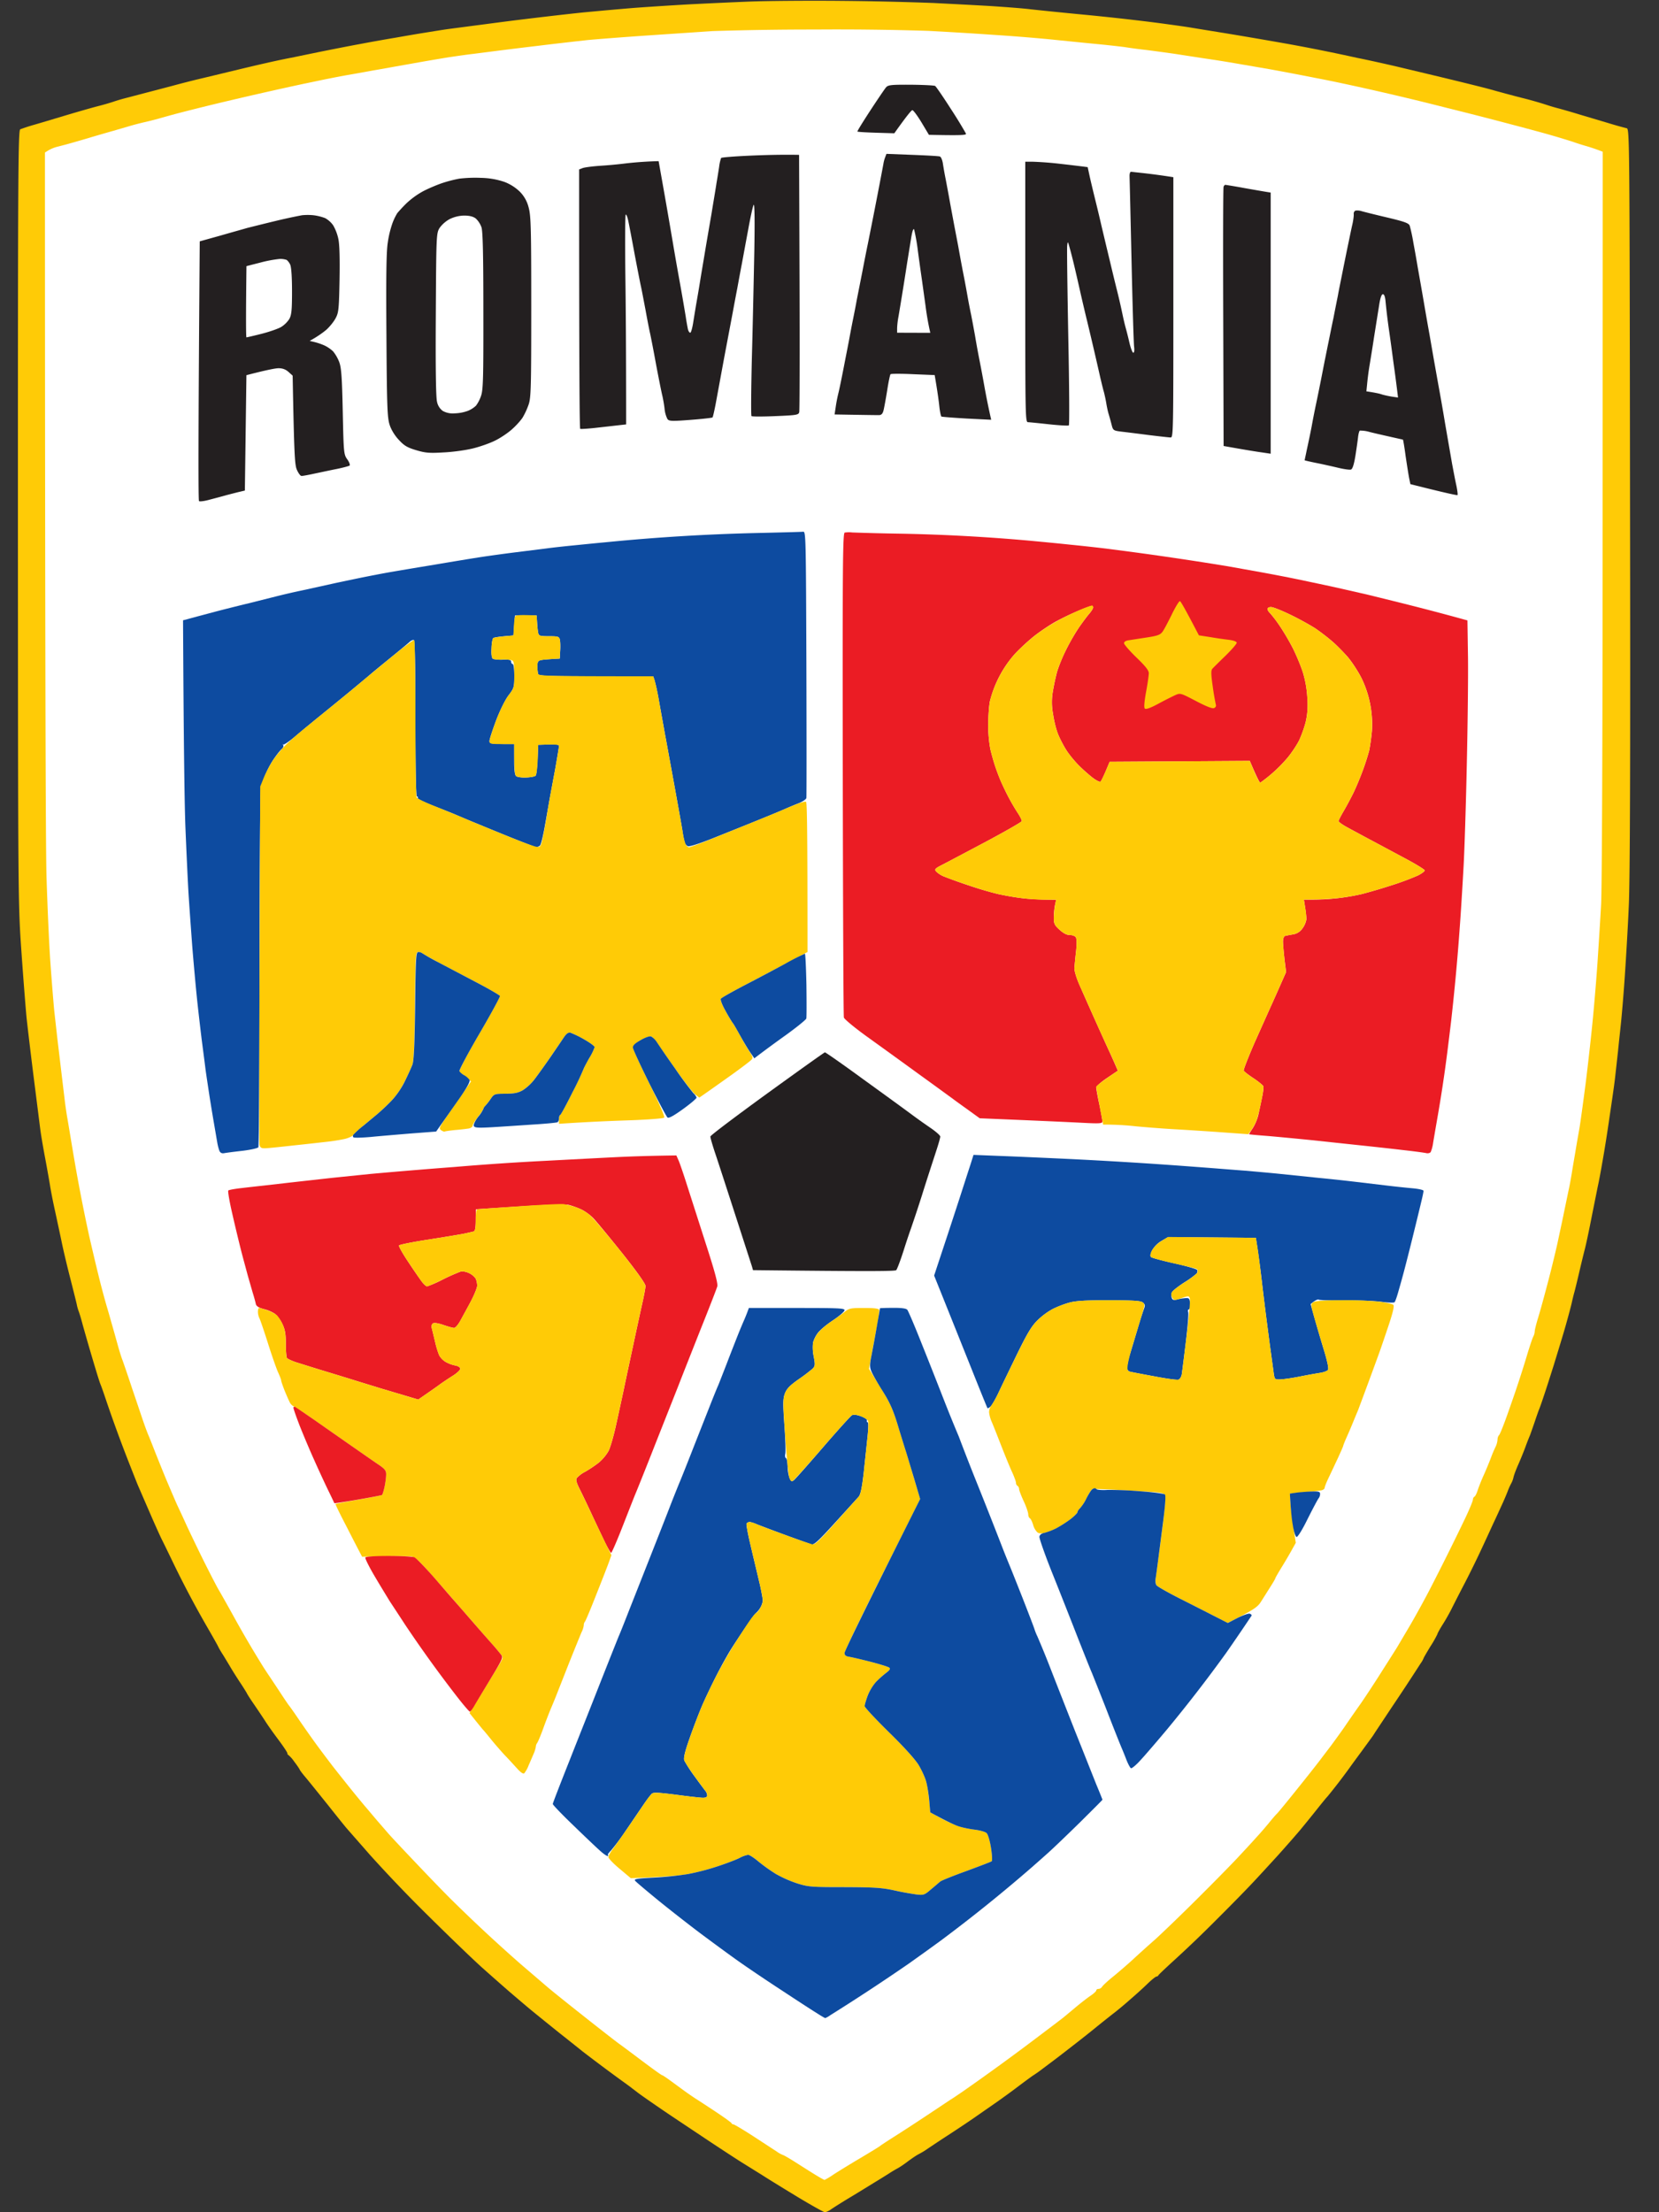
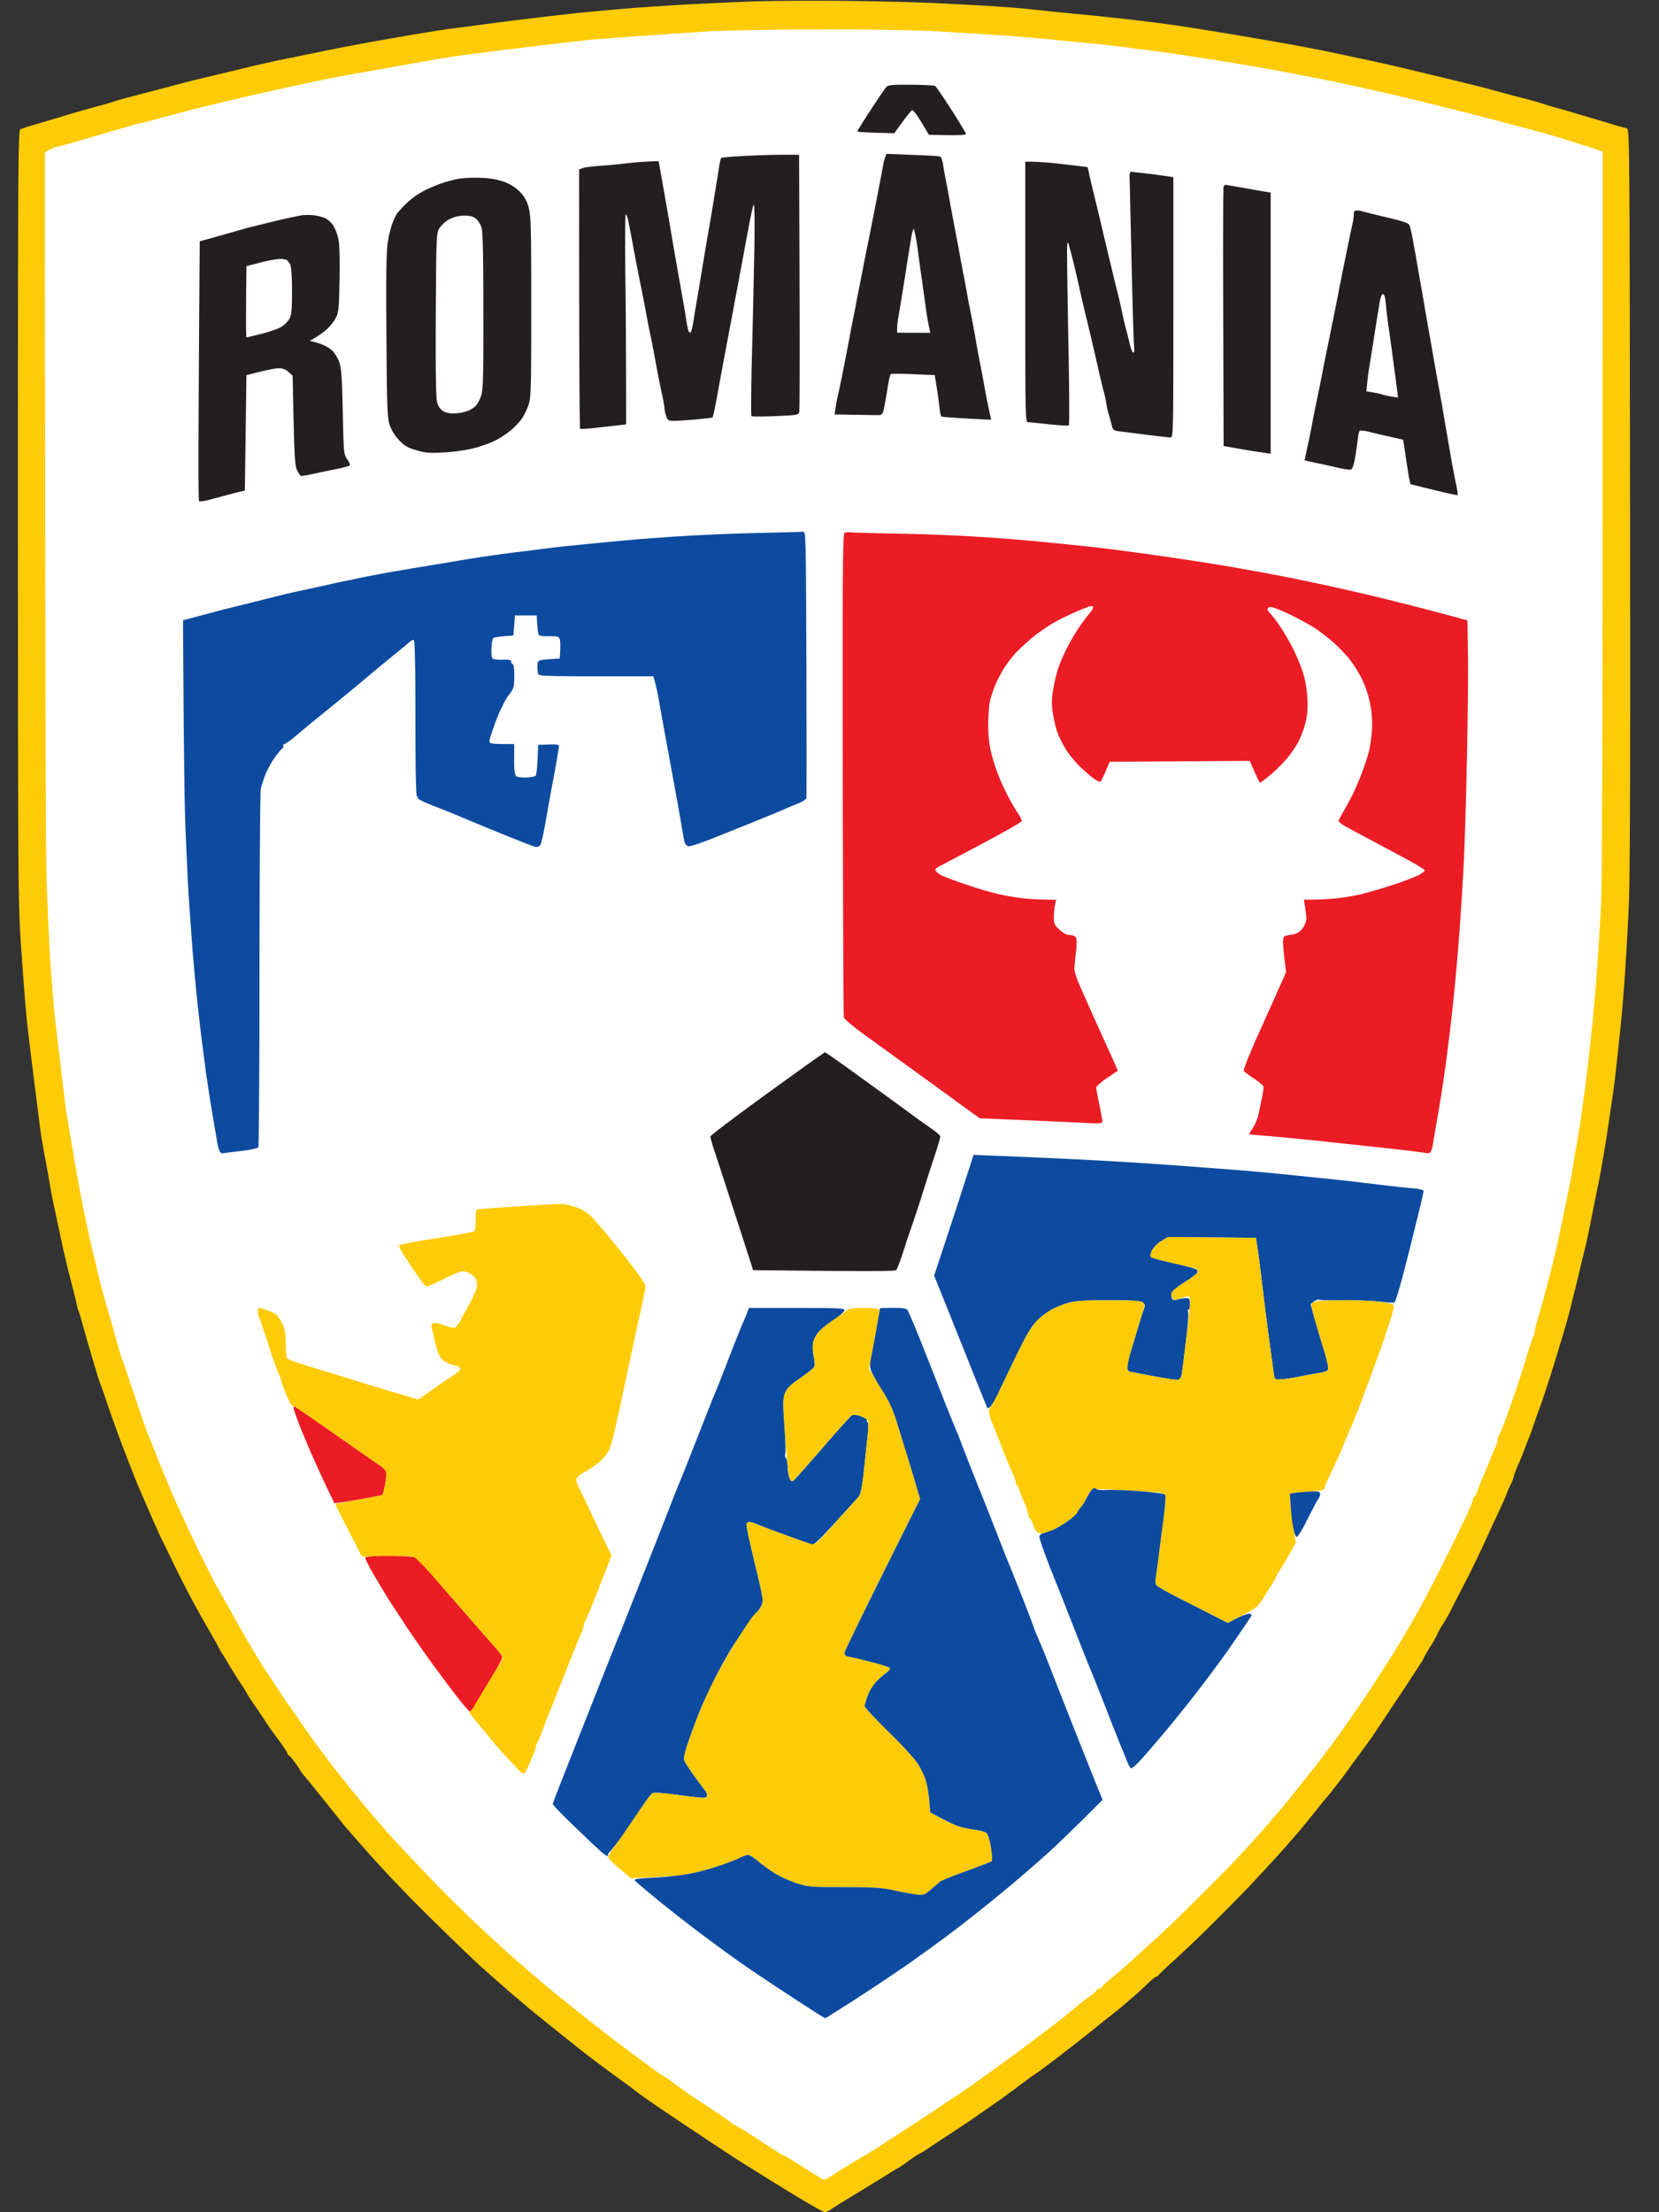
<svg xmlns="http://www.w3.org/2000/svg" width="45" height="60" fill="none">
  <rect width="100%" height="100%" fill="#333333" stroke="none" />
  <g clip-path="url(#a)">
    <path fill="#FFCB06" d="M20.355.042c-.47.018-1.236.054-1.695.078a99.3 99.3 0 0 0-1.404.09c-.312.024-.95.081-1.422.126-.474.048-1.452.162-2.178.255-.726.096-1.422.186-1.55.204-.127.018-.4.063-.607.096-.207.033-.555.093-.774.132-.219.036-.645.111-.942.168-.3.054-.78.15-1.068.207l-.816.168c-.162.03-.474.096-.693.147-.219.048-.669.156-1.005.237-.333.081-.71.171-.837.201-.126.03-.447.111-.71.183l-.733.192-.504.132a4.816 4.816 0 0 0-.336.099 6.648 6.648 0 0 1-.438.126c-.195.051-.6.168-.9.258-.3.09-.678.204-.837.249a4.963 4.963 0 0 0-.357.117c-.057.03-.063 1.239-.063 10.515C.49 24.423.49 24.516.582 25.821c.051.726.114 1.524.138 1.776.027.252.114.987.195 1.629l.18 1.422c.018.138.072.456.12.711.048.252.108.591.135.75.024.162.09.501.147.753.054.252.138.639.183.858.045.216.15.66.234.981.081.321.16.633.171.69.01.057.036.141.054.186.018.048.066.207.105.357a64.317 64.317 0 0 0 .384 1.314c.036.117.078.249.096.294.021.045.093.252.162.459a38.644 38.644 0 0 0 .612 1.671c.108.276.216.549.24.606l.1.231.272.627c.12.276.243.546.273.606.03.057.168.339.306.627a27.001 27.001 0 0 0 .975 1.836c.126.219.243.426.258.462.015.033.075.138.135.228l.19.315c.044.078.158.258.248.396.093.138.18.279.198.312.015.036.105.174.198.309.093.135.225.333.294.438.066.108.231.339.366.519.132.177.243.342.243.366 0 .021.012.045.03.051a.872.872 0 0 1 .156.177c.07.09.135.186.147.213.012.03.084.123.16.213.074.087.344.423.602.744.255.321.49.615.522.648.03.036.306.348.612.699a38.573 38.573 0 0 0 1.602 1.674c.576.57 1.236 1.206 1.467 1.41.231.207.543.48.69.609.15.129.393.336.543.462.15.126.537.438.858.696.324.255.606.483.63.501a50.248 50.248 0 0 0 1.044.78c.13.093.258.186.285.21.03.021.117.09.198.15s.327.231.546.381c.216.15.777.522 1.24.831.464.309.926.609 1.025.669l.54.336c.195.126.642.399.993.612.351.21.663.384.69.384.03 0 .102-.033.16-.072.056-.042.263-.171.458-.291.198-.117.504-.306.684-.417.183-.111.381-.234.441-.273.06-.039.168-.105.237-.141.07-.039.192-.123.273-.186.081-.06.201-.144.27-.183.07-.036.165-.09.207-.12a42.247 42.247 0 0 1 .675-.447c.276-.18.606-.402.732-.492l.522-.363c.162-.114.432-.309.6-.438.171-.129.34-.252.375-.276a3.57 3.57 0 0 0 .28-.198l.296-.222c.045-.033.252-.192.46-.354.206-.159.5-.39.65-.513.15-.123.366-.294.48-.384.117-.087.34-.273.498-.414.16-.138.375-.333.474-.432.102-.096.204-.177.225-.177.021 0 .042-.015.048-.03.006-.018.21-.21.45-.429a32.64 32.64 0 0 0 1.152-1.107c.393-.39.834-.843.984-1.005.15-.159.435-.471.633-.687.198-.219.483-.543.63-.717.147-.177.36-.441.474-.585.117-.147.237-.294.27-.327a16.515 16.515 0 0 0 .591-.768c.033-.048.18-.249.324-.444l.291-.399c.018-.024.051-.075.075-.114l.456-.687a63.744 63.744 0 0 0 .786-1.194.676.676 0 0 0 .078-.135c0-.012.084-.156.186-.324a3.01 3.01 0 0 0 .19-.333c0-.018.062-.132.137-.252.078-.12.192-.321.255-.45.063-.126.207-.408.321-.627.114-.216.315-.621.444-.897.13-.276.285-.615.348-.753.066-.138.165-.354.222-.48.06-.126.141-.315.18-.417a1.73 1.73 0 0 1 .105-.231.642.642 0 0 0 .054-.156c.015-.063.072-.213.126-.333.054-.123.141-.333.192-.471a6 6 0 0 1 .13-.333c.017-.048.074-.207.125-.357.051-.15.105-.309.126-.354.018-.048.072-.198.117-.336.048-.138.171-.522.276-.855.102-.333.25-.813.321-1.065.072-.255.144-.525.162-.606.018-.081.051-.222.078-.315.024-.09.084-.336.132-.543.048-.207.114-.48.147-.606.033-.126.117-.519.186-.876l.168-.837c.024-.102.081-.405.126-.669.048-.264.135-.807.192-1.212.06-.402.13-.879.15-1.065l.081-.729c.021-.219.06-.567.081-.774.021-.207.07-.771.102-1.254.033-.483.084-1.338.108-1.902.033-.711.045-4.068.033-11.049-.012-9.99-.012-10.029-.096-10.041a10.192 10.192 0 0 1-.5-.141l-.736-.219a21.991 21.991 0 0 0-.585-.171 5.114 5.114 0 0 1-.357-.105 10.143 10.143 0 0 0-.669-.189 37.876 37.876 0 0 1-.858-.231c-.15-.042-.66-.168-1.13-.282-.472-.114-1.105-.264-1.405-.336-.297-.069-.78-.177-1.068-.234a49.305 49.305 0 0 0-1.863-.375c-.438-.078-1.152-.201-1.59-.273C32.92.849 32.448.774 32.31.75c-.138-.024-.609-.09-1.047-.147A67.407 67.407 0 0 0 29.38.396c-.6-.057-1.239-.123-1.425-.144-.183-.024-.663-.06-1.068-.087-.402-.024-1.107-.06-1.569-.084a90.656 90.656 0 0 0-2.469-.057c-.9-.009-2.022 0-2.493.018Z" />
    <path fill="#fff" d="m19.33.843-1.78.12c-.656.045-1.391.102-1.634.126-.24.027-.834.093-1.317.153-.483.057-1.011.123-1.173.144l-.585.075c-.162.018-.474.063-.693.096-.22.036-.681.114-1.026.177-.345.06-.786.141-.984.174-.195.036-.495.09-.67.12-.173.03-.407.075-.524.099-.114.021-.435.09-.711.147a101.805 101.805 0 0 0-1.968.444 60.447 60.447 0 0 0-1.527.378c-.174.048-.381.105-.462.129-.081.021-.25.066-.375.093a7.94 7.94 0 0 0-.378.099l-.462.135c-.171.048-.474.135-.67.195-.194.057-.422.123-.5.144-.081.024-.222.06-.315.084a.986.986 0 0 0-.261.102l-.096.06c.003 14.103.02 18.834.042 19.617.024.78.069 1.833.105 2.34.036.504.084 1.098.105 1.314l.084.753.11.921.1.834c.02.15.048.339.063.417.015.081.08.477.147.879a48.474 48.474 0 0 0 .432 2.256c.033.15.11.477.17.732.06.252.139.573.175.708.036.138.102.384.15.546.048.159.108.375.138.48.03.102.096.339.147.522.05.183.11.372.129.417.018.045.138.393.264.774.129.378.27.801.318.939.048.138.105.288.126.336.02.045.087.213.15.375s.207.519.32.795c.115.273.256.603.313.729.06.126.156.333.213.459.057.129.249.531.429.9.18.366.393.78.47.918.082.138.283.495.448.795a29.615 29.615 0 0 0 .789 1.341l.11.168c.046.066.187.279.316.474.129.198.243.366.255.378.012.012.132.18.264.375s.339.489.459.654c.12.165.33.444.468.624.138.177.354.447.474.597.123.153.303.372.399.486.096.111.246.291.336.396l.309.357c.08.09.405.438.72.768.312.33.74.774.948.981a43.242 43.242 0 0 0 1.917 1.785l.714.612c.14.12.62.504 1.065.855.444.351.849.666.9.699.05.036.32.237.603.45.285.213.528.39.546.39.018.003.117.069.219.144l.414.303c.123.087.255.177.29.198.04.024.268.174.51.333.244.162.445.306.45.324.007.018.03.033.052.033.024 0 .264.144.534.318l.639.417a.76.76 0 0 0 .18.099c.015.003.17.09.342.201.17.108.41.261.534.336.123.075.23.135.243.135a2 2 0 0 0 .252-.153c.126-.081.456-.285.732-.447.276-.165.513-.309.522-.321.012-.012.183-.126.378-.249s.597-.384.894-.582l.636-.423c.057-.033.21-.138.342-.228a65.071 65.071 0 0 0 1.97-1.431c.373-.282.715-.54.754-.573l.339-.282c.147-.123.33-.264.408-.315.078-.054.144-.114.144-.138 0-.021.027-.039.063-.039.033 0 .075-.027.093-.057.018-.033.153-.159.303-.279.15-.123.387-.327.528-.456.138-.129.41-.375.606-.546.192-.174.71-.672 1.149-1.11.438-.435.927-.933 1.089-1.107.159-.171.387-.414.5-.543.118-.126.277-.312.358-.411.08-.099.177-.213.216-.249.039-.039.312-.372.606-.741.297-.369.576-.726.62-.789l.235-.309c.08-.108.246-.336.366-.507.117-.174.32-.465.45-.648.126-.183.393-.588.588-.9.198-.309.375-.591.396-.624.02-.036.177-.3.345-.585.168-.288.426-.759.573-1.047a75.304 75.304 0 0 0 .918-1.848c.117-.246.213-.477.213-.513 0-.033.02-.072.042-.081.024-.012.063-.093.09-.18.027-.084.099-.267.162-.405s.147-.345.192-.462a3.38 3.38 0 0 1 .132-.312.541.541 0 0 0 .05-.189c0-.045.019-.102.043-.123.024-.024.117-.258.213-.525.093-.264.225-.639.288-.834.066-.195.18-.552.252-.795.072-.24.15-.471.17-.51a.353.353 0 0 0 .043-.147c0-.039.039-.195.084-.345.048-.15.162-.564.255-.918.096-.357.216-.855.273-1.107.054-.255.14-.648.186-.879l.126-.606c.024-.102.057-.291.078-.417.02-.126.066-.399.102-.606.033-.207.084-.489.108-.627.024-.138.099-.684.168-1.212.066-.528.159-1.356.204-1.839.045-.483.105-1.206.129-1.608.027-.402.066-1.032.087-1.401.024-.402.042-4.587.042-10.548l.003-9.882a4.925 4.925 0 0 0-.486-.165 6.641 6.641 0 0 1-.333-.108 23.566 23.566 0 0 0-.84-.249c-.07-.018-.417-.114-.774-.207a107.96 107.96 0 0 0-1.8-.462 74.03 74.03 0 0 0-2.826-.663 30.99 30.99 0 0 0-.711-.144 72.936 72.936 0 0 0-1.278-.243l-.837-.144a33.418 33.418 0 0 0-.921-.147l-.82-.126a51.605 51.605 0 0 0-.752-.102 14.093 14.093 0 0 1-.606-.081 28.325 28.325 0 0 0-.774-.084c-.37-.036-.936-.093-1.257-.126a52.225 52.225 0 0 0-1.51-.12 104.2 104.2 0 0 0-1.778-.108 77.897 77.897 0 0 0-3.057-.036 85.93 85.93 0 0 0-2.784.042Z" />
    <path fill="#231F20" d="M24.033 2.37c-.036.042-.228.324-.426.627-.2.306-.357.561-.35.57.005.012.23.024.503.033l.498.015c.345-.486.465-.627.49-.627.026 0 .137.15.248.333l.201.336c.903.018 1.017.009 1.005-.033a12.06 12.06 0 0 0-.402-.657c-.213-.333-.408-.618-.435-.636-.027-.015-.32-.03-.657-.033-.537-.003-.618.006-.675.072Zm-3.74 1.854c-.39.018-.72.045-.733.06a1.156 1.156 0 0 0-.054.243c-.018.12-.05.318-.072.444-.018.129-.084.513-.14.858-.06.345-.139.804-.175 1.023-.036.219-.096.567-.129.774-.033.207-.078.468-.099.585-.02.114-.057.345-.084.51-.024.168-.063.303-.084.303-.024 0-.05-.042-.063-.093a6.532 6.532 0 0 1-.06-.345 64.59 64.59 0 0 0-.17-.981 91.488 91.488 0 0 1-.169-.963 189.845 189.845 0 0 0-.348-2.001l-.048-.27a9.947 9.947 0 0 0-.86.057 11.7 11.7 0 0 1-.69.066c-.232.015-.463.045-.514.066l-.093.036c0 5.439.012 7.026.03 7.035.018.009.183-.003.366-.021.186-.021.46-.051.61-.069l.27-.03c0-1.974-.01-3.246-.022-4.101-.009-.855-.006-1.569.01-1.587.014-.021.047.057.071.174.024.114.102.519.171.897.072.378.147.765.168.858.021.09.075.381.126.645.048.267.105.558.126.648.021.093.096.477.165.858.072.378.147.756.168.834.018.081.048.24.06.357a.792.792 0 0 0 .078.273c.045.057.12.06.624.021.315-.024.582-.054.597-.066.012-.009.048-.171.084-.354l.231-1.254.237-1.254c.033-.183.09-.483.126-.669.033-.183.087-.474.12-.645.033-.174.108-.588.171-.921.06-.333.126-.633.147-.669.027-.039.033.429.018 1.275-.015.735-.042 2.034-.066 2.883-.02.852-.027 1.56-.009 1.572.018.015.312.015.654 0 .573-.024.621-.033.64-.108.011-.048.014-1.635.008-3.531L21.675 4.2c-.519-.009-.99.006-1.383.024Zm3.71.06a.902.902 0 0 0-.042.168 171.896 171.896 0 0 1-.423 2.172c-.024.114-.09.444-.144.729l-.153.774c-.024.138-.072.381-.105.543a31.35 31.35 0 0 0-.096.501c-.02.114-.09.462-.15.774-.06.309-.126.63-.147.711a3.96 3.96 0 0 0-.072.366l-.033.219c.858.015 1.15.018 1.2.018.066 0 .102-.033.126-.123.018-.069.063-.315.1-.543.035-.231.077-.429.092-.444.018-.015.294-.015.615 0l.582.024c.078.453.111.705.126.846.015.144.042.27.057.279.018.009.33.033.69.054l.66.033a20.352 20.352 0 0 1-.183-.897 35.749 35.749 0 0 0-.129-.69 22.42 22.42 0 0 1-.126-.69 44.144 44.144 0 0 0-.105-.564c-.02-.09-.069-.336-.105-.543a28.64 28.64 0 0 0-.126-.669 55.35 55.35 0 0 1-.123-.669l-.108-.564-.105-.564c-.036-.207-.093-.507-.123-.666a9.29 9.29 0 0 1-.08-.45c-.016-.087-.049-.165-.079-.174-.027-.012-.366-.03-.75-.045l-.699-.027-.042.111Zm3.807 3.633c0 3.336.003 3.531.072 3.534.04 0 .3.027.576.057.276.03.516.042.534.03.018-.015.012-1.089-.015-2.388-.024-1.299-.039-2.418-.03-2.487.015-.123.018-.123.063.042.027.093.078.291.114.441.036.147.123.525.192.834.072.312.147.63.168.711a102.439 102.439 0 0 1 .36 1.545c.036.15.078.33.1.399.017.069.047.198.062.291.015.093.042.225.063.294.021.069.057.198.081.291.042.165.045.168.285.198.132.015.468.057.744.093.276.033.537.063.576.063.07 0 .072-.195.072-3.528V4.806a18.137 18.137 0 0 0-.816-.111l-.333-.036c-.024 0-.042.057-.039.126.003.069.027 1.101.054 2.298.027 1.194.057 2.241.07 2.328.011.09.002.156-.022.156s-.072-.126-.108-.282a9.313 9.313 0 0 0-.108-.426 7.29 7.29 0 0 1-.078-.336 17.243 17.243 0 0 0-.17-.732 77.518 77.518 0 0 1-.166-.687l-.096-.399-.129-.543a40.957 40.957 0 0 0-.174-.729c-.06-.243-.132-.543-.159-.669l-.05-.231a49.715 49.715 0 0 0-.856-.102 9.223 9.223 0 0 0-.639-.045h-.198v3.531ZM12.462 4.845a3.625 3.625 0 0 0-.483.126c-.147.051-.38.15-.519.225a2.225 2.225 0 0 0-.438.321 4.13 4.13 0 0 0-.246.264 1.595 1.595 0 0 0-.129.267 2.79 2.79 0 0 0-.129.534c-.039.243-.048.927-.036 2.526.012 1.932.024 2.22.087 2.415.042.132.141.294.25.408.146.159.23.207.47.279.252.075.36.084.753.06.255-.012.612-.063.798-.111.183-.045.447-.138.585-.207.138-.066.345-.204.456-.303.114-.099.246-.246.297-.327a1.95 1.95 0 0 0 .162-.354c.063-.186.07-.477.07-2.652 0-2.181-.01-2.472-.073-2.697a.91.91 0 0 0-.24-.423 1.222 1.222 0 0 0-.42-.264 2.091 2.091 0 0 0-.63-.108 3.72 3.72 0 0 0-.585.021Zm20.727.222c-.012.027-.015 1.62-.009 3.54l.01 3.489c.617.111.905.156 1.037.174l.24.036V5.223c-.21-.033-.48-.081-.735-.126a15.511 15.511 0 0 0-.495-.084c-.015 0-.039.024-.048.054Zm3.58.645c-.034.012-.055.054-.049.099.003.045-.012.159-.033.258-.024.099-.069.318-.105.492-.036.171-.105.51-.153.75-.048.243-.114.561-.14.711-.03.15-.085.423-.12.606-.04.183-.097.474-.133.648-.036.171-.08.399-.102.501l-.102.522a60.85 60.85 0 0 1-.132.648 21.05 21.05 0 0 0-.123.627c-.033.171-.09.444-.126.606-.033.162-.063.297-.063.303 0 .006.147.039.324.075.18.036.447.096.597.132.15.036.3.057.336.045.042-.015.081-.135.12-.372.03-.192.063-.42.072-.507.01-.087.03-.165.048-.177a.876.876 0 0 1 .261.036c.126.033.381.09.567.132.183.042.34.075.342.078.006.003.04.201.072.444.036.24.078.51.096.6l.033.162c.975.246 1.266.306 1.278.297.012-.009-.003-.126-.03-.258-.03-.132-.08-.399-.117-.594l-.192-1.107a59.638 59.638 0 0 0-.186-1.065l-.123-.69-.105-.606a92.89 92.89 0 0 1-.168-.96c-.069-.402-.147-.834-.168-.96a31.002 31.002 0 0 0-.108-.606 4.436 4.436 0 0 0-.099-.462c-.024-.066-.144-.111-.615-.222-.318-.075-.63-.153-.69-.171a.375.375 0 0 0-.165-.015ZM8.19 5.838a15.2 15.2 0 0 0-.732.159 86.29 86.29 0 0 0-.753.186c-.08.024-.405.114-.717.204l-.57.159c-.042 5.436-.039 7.026-.02 7.044.014.018.143.003.281-.036.138-.036.354-.093.48-.129.13-.033.288-.075.357-.09l.126-.03.042-3.129c.552-.144.783-.186.867-.189.111 0 .195.03.273.099l.114.102c.042 2.217.057 2.433.12 2.565.04.087.093.159.123.156.027 0 .183-.027.345-.063.162-.033.435-.093.606-.126.174-.036.33-.078.351-.093.018-.018-.009-.093-.063-.168-.096-.135-.099-.171-.123-1.296-.02-.945-.039-1.191-.096-1.344a1.071 1.071 0 0 0-.165-.288.918.918 0 0 0-.237-.162 1.731 1.731 0 0 0-.273-.093l-.126-.03c.222-.123.36-.225.453-.303.09-.081.204-.222.252-.315.081-.15.09-.252.105-1.044.01-.57 0-.96-.033-1.107a1.26 1.26 0 0 0-.14-.366.66.66 0 0 0-.217-.195 1.38 1.38 0 0 0-.315-.078 1.567 1.567 0 0 0-.315 0Z" />
    <path fill="#fff" d="M12.196 5.943a.825.825 0 0 0-.273.24c-.087.144-.09.189-.102 2.34-.009 1.467.003 2.253.033 2.373a.405.405 0 0 0 .156.249.562.562 0 0 0 .324.066 1.14 1.14 0 0 0 .36-.069.725.725 0 0 0 .216-.138.942.942 0 0 0 .138-.267c.057-.162.066-.48.063-2.298 0-1.551-.015-2.151-.05-2.271a.598.598 0 0 0-.157-.243c-.072-.054-.174-.078-.315-.078a.937.937 0 0 0-.393.096Zm12.522.492-.108.669a109.249 109.249 0 0 1-.237 1.473 2.176 2.176 0 0 0-.039.324v.123l.9.003a7.513 7.513 0 0 1-.129-.732l-.099-.711a68.675 68.675 0 0 1-.108-.774 5.38 5.38 0 0 0-.102-.585c-.02-.039-.048.036-.078.21ZM7.06 7.122l-.375.096c-.018 1.497-.012 1.932 0 1.932s.195-.042.408-.096c.213-.054.453-.138.534-.186a.717.717 0 0 0 .22-.216c.06-.108.074-.234.074-.756 0-.39-.02-.66-.05-.72a.37.37 0 0 0-.094-.126.53.53 0 0 0-.192-.027 3.435 3.435 0 0 0-.525.099Zm30.348 1.161-.135.846c-.045.3-.102.648-.123.774a7.44 7.44 0 0 0-.063.471l-.024.24c.243.036.363.063.42.084.057.018.18.045.273.06l.165.024c-.045-.375-.087-.69-.123-.942-.033-.252-.09-.675-.129-.939a16.766 16.766 0 0 1-.084-.702c-.012-.147-.036-.219-.075-.219-.036 0-.072.102-.102.303Z" />
    <path fill="#0D4BA0" d="M20.502 14.457a54.253 54.253 0 0 0-4.062.249c-.231.021-.618.06-.858.084-.243.024-.582.06-.753.084l-.84.105c-.288.036-.702.093-.921.126-.22.033-.801.129-1.296.213-.495.081-1.044.174-1.215.204-.174.03-.513.096-.753.144-.243.051-.564.117-.714.15l-.858.189a18 18 0 0 0-.732.168l-.753.189c-.336.081-.702.174-.816.204-.117.03-.381.102-.588.156l-.378.102c.018 3.558.042 5.07.066 5.655s.06 1.356.08 1.713c.022.357.07 1.014.103 1.464.036.447.093 1.077.126 1.398.033.321.093.831.129 1.128.039.3.087.666.105.816.02.15.066.45.099.669.033.216.09.564.126.771l.093.543c.015.093.045.201.063.24.024.048.069.069.132.054.05-.009.273-.039.492-.063.219-.027.41-.069.429-.096.015-.027.03-2.193.03-4.815.003-2.619.018-4.827.036-4.908.02-.081.069-.24.114-.354.042-.117.144-.315.23-.441.085-.126.184-.252.223-.282.036-.027.057-.075.042-.105-.018-.027-.018-.036 0-.018.015.015.153-.078.312-.21.156-.132.357-.3.45-.375.09-.075.354-.288.582-.474a84.95 84.95 0 0 0 .984-.813c.08-.072.345-.288.588-.486.24-.195.47-.387.513-.426.039-.039.093-.06.114-.048.027.012.042.765.042 2.13 0 1.38.015 2.112.042 2.112.024 0 .033.018.02.039-.011.024.184.12.43.216.249.096.525.204.618.246.093.039.26.111.378.159.114.048.537.222.942.387.402.162.77.306.816.318a.155.155 0 0 0 .135-.036c.027-.03.087-.282.135-.558.05-.276.105-.594.126-.711.02-.114.087-.471.147-.792.057-.321.105-.609.105-.639 0-.036-.078-.048-.282-.039l-.282.009c-.021.615-.045.813-.07.837-.02.021-.137.045-.257.048-.126.006-.24-.012-.273-.039-.036-.036-.054-.177-.051-.459v-.408c-.642 0-.67-.006-.67-.084 0-.045.082-.294.178-.552.102-.27.246-.561.336-.681.15-.198.159-.222.159-.531 0-.189-.018-.324-.045-.324-.021 0-.04-.03-.04-.063 0-.048-.05-.06-.221-.054a.915.915 0 0 1-.27-.021c-.036-.021-.051-.114-.042-.285.003-.141.027-.267.05-.282.025-.015.157-.036.295-.048l.249-.021.042-.543h.588c.018.291.03.42.042.471.018.084.045.093.294.093.246 0 .273.009.294.093.012.054.018.189.009.303l-.012.21c-.324.018-.46.03-.513.042-.075.018-.093.048-.093.168 0 .078.009.174.02.207.019.054.232.063 1.57.063h1.55c.058.147.115.423.166.711.05.288.12.663.15.837.033.171.144.783.249 1.356.105.576.21 1.158.23 1.296a3.5 3.5 0 0 0 .06.312.175.175 0 0 0 .085.096c.042.018.297-.063.684-.216.339-.135.879-.351 1.203-.483.32-.129.66-.27.753-.312.093-.042.258-.111.366-.153.108-.045.204-.108.21-.144.006-.033.006-1.674 0-3.645-.012-3.375-.015-3.582-.084-3.576-.04.006-.618.021-1.287.036Z" />
    <path fill="#EB1C24" d="M22.912 14.445c-.052.015-.06.876-.052 6.543.006 3.591.018 6.564.03 6.609.012.045.291.276.619.513.326.234.962.693 1.415 1.023.454.327.867.63.922.669.053.042.242.177.413.3l.316.228c1.752.072 2.502.108 2.793.123.462.024.534.018.534-.036 0-.033-.037-.24-.082-.459a6.885 6.885 0 0 1-.087-.459c0-.036.133-.153.294-.261l.294-.198a21.412 21.412 0 0 0-.27-.606 147.893 147.893 0 0 1-.767-1.713c-.084-.186-.144-.39-.142-.462.006-.066.024-.273.046-.459.024-.228.018-.351-.012-.387-.027-.03-.1-.054-.162-.054-.075.003-.171-.048-.273-.141-.136-.123-.157-.168-.157-.324a2 2 0 0 1 .03-.336l.034-.156c-.49 0-.774-.021-.954-.045a7.56 7.56 0 0 1-.618-.108 9.213 9.213 0 0 1-.796-.234 13.474 13.474 0 0 1-.669-.24.674.674 0 0 1-.221-.141c-.046-.06-.021-.084.188-.189.133-.069.666-.351 1.186-.627.515-.276.945-.522.95-.546.007-.024-.041-.123-.107-.222a5.582 5.582 0 0 1-.25-.426 7.996 7.996 0 0 1-.212-.441 6.061 6.061 0 0 1-.15-.396 6.17 6.17 0 0 1-.13-.459 3.48 3.48 0 0 1-.06-.648c0-.219.018-.51.043-.648a3.04 3.04 0 0 1 .68-1.296c.148-.159.405-.396.577-.525.17-.129.425-.297.564-.369a6.992 6.992 0 0 1 .887-.396c.063-.015.096-.006.096.027 0 .03-.05.108-.11.177-.06.069-.187.24-.28.375a5.724 5.724 0 0 0-.348.606 4.261 4.261 0 0 0-.24.585 6.082 6.082 0 0 0-.113.525 1.68 1.68 0 0 0 .003.624c.026.186.087.429.134.543.046.117.148.315.229.441.08.126.245.324.363.438.12.117.285.261.372.324.087.063.17.102.189.09.018-.015.08-.141.14-.282l.108-.258 3.802-.024c.194.459.266.591.284.591a3.993 3.993 0 0 0 .753-.693c.111-.138.246-.342.303-.459a3.3 3.3 0 0 0 .172-.48 2.09 2.09 0 0 0 .048-.669 2.946 2.946 0 0 0-.127-.711 5.514 5.514 0 0 0-.26-.624 6.394 6.394 0 0 0-.355-.606 3.39 3.39 0 0 0-.27-.357c-.038-.033-.069-.087-.069-.114.003-.03.045-.051.096-.051.055 0 .294.096.535.213.242.117.542.285.671.369.127.087.325.237.438.336.117.096.31.294.433.432.12.141.294.408.384.591a2.866 2.866 0 0 1 .276 1.422 5.512 5.512 0 0 1-.072.522 6.296 6.296 0 0 1-.166.522 8.03 8.03 0 0 1-.26.627 9.07 9.07 0 0 1-.274.51c-.072.123-.132.24-.132.261 0 .024.1.096.22.162.122.066.398.216.617.333l.943.504c.3.159.549.312.555.336.006.024-.078.09-.19.144a7.32 7.32 0 0 1-.72.267 14.54 14.54 0 0 1-.797.234 5.885 5.885 0 0 1-1.296.15h-.273c.056.342.072.489.066.546a.591.591 0 0 1-.108.24.38.38 0 0 1-.261.159c-.087.015-.18.033-.21.042-.03.009-.054.078-.054.153s.02.291.041.48l.043.345c-.264.6-.384.867-.438.984l-.415.927c-.173.399-.308.741-.296.765.009.021.132.117.27.207.138.093.258.192.264.219.008.03-.01.177-.043.324-.03.15-.074.357-.098.462a1.3 1.3 0 0 1-.145.342 2.082 2.082 0 0 0-.105.168c0 .006.196.024.43.042.236.018.797.072 1.248.117l1.38.147c.312.033.81.087 1.11.123.3.033.588.072.639.084.05.012.108-.003.123-.033a.946.946 0 0 0 .06-.219c.014-.09.066-.393.114-.669a38.162 38.162 0 0 0 .275-1.815c.033-.267.081-.651.105-.858a61.636 61.636 0 0 0 .231-2.508c.036-.48.081-1.233.105-1.671.025-.435.064-1.668.087-2.736.024-1.068.04-2.391.033-2.94l-.015-.999a67.376 67.376 0 0 0-1.526-.405c-.45-.114-.978-.243-1.173-.291a240.59 240.59 0 0 0-.816-.186c-.253-.057-.754-.162-1.11-.237a48.07 48.07 0 0 0-.964-.186l-.92-.165a90.396 90.396 0 0 0-3.31-.48 48.778 48.778 0 0 0-.962-.105c-.334-.036-.814-.081-1.069-.105a49.415 49.415 0 0 0-3.495-.192 65.786 65.786 0 0 1-1.34-.033.745.745 0 0 0-.207.003Z" />
-     <path fill="#FFCB06" d="M31.788 16.659c-.1.201-.21.414-.252.471-.063.087-.132.114-.426.159l-.486.075c-.084.009-.135.042-.135.081 0 .033.15.207.336.387.243.234.336.351.336.426 0 .06-.033.288-.075.513-.048.27-.06.42-.033.447.03.027.15-.015.357-.126a10.1 10.1 0 0 1 .459-.234c.147-.066.147-.066.567.153.267.141.444.213.492.195.045-.018.066-.054.05-.102a6.666 6.666 0 0 1-.083-.489c-.048-.33-.048-.432-.01-.477.03-.033.19-.192.358-.354.168-.165.303-.321.303-.351 0-.03-.084-.063-.201-.078a10.74 10.74 0 0 1-.513-.075l-.312-.048c-.37-.711-.492-.921-.513-.927-.024-.009-.12.153-.22.354Zm-2.41-.153a8.476 8.476 0 0 0-.563.261 5.37 5.37 0 0 0-.69.429c-.18.135-.45.381-.597.54-.171.189-.33.426-.45.669a2.994 2.994 0 0 0-.231.627 4.78 4.78 0 0 0-.042.648c0 .219.027.51.06.648s.09.345.129.459c.039.114.105.294.15.396.045.105.14.303.213.441.072.135.183.33.249.426.066.099.114.198.108.222-.006.024-.435.27-.951.546l-1.185.627c-.21.105-.234.129-.19.189a.68.68 0 0 0 .223.141c.09.039.393.147.669.24s.636.201.795.234c.162.036.44.087.618.108.18.024.465.045.639.045h.315a2.417 2.417 0 0 0-.063.492c0 .156.02.201.156.324.102.093.198.144.273.141.063 0 .135.024.162.054.03.036.036.159.012.387-.021.186-.04.393-.045.459-.003.072.057.276.14.462.082.183.259.579.39.876.133.3.304.675.379.837.075.159.165.363.204.447l.066.159c-.456.306-.588.414-.588.438 0 .024.045.261.096.534l.093.489c.375 0 .657.021.87.045.213.021.69.06 1.056.081.369.021.972.06 1.34.087l.67.048c.147-.186.219-.333.249-.45a6.35 6.35 0 0 0 .117-.501c.033-.159.054-.315.045-.345-.006-.027-.126-.126-.264-.219a1.467 1.467 0 0 1-.27-.207c-.012-.024.123-.366.297-.765l.414-.927c.054-.117.174-.384.267-.597l.17-.387a12.01 12.01 0 0 1-.083-.825c0-.075.024-.144.054-.153.03-.009.123-.027.21-.042a.38.38 0 0 0 .26-.159.591.591 0 0 0 .109-.24 1.64 1.64 0 0 0-.03-.324l-.036-.222c.423 0 .714-.018.92-.039.208-.024.499-.072.649-.111.15-.036.51-.141.798-.234a7.32 7.32 0 0 0 .72-.267c.11-.054.195-.12.189-.144-.006-.024-.255-.177-.555-.336-.3-.162-.723-.387-.942-.504-.22-.117-.495-.267-.618-.333-.12-.066-.22-.138-.22-.162 0-.021.06-.138.133-.261.072-.12.195-.351.273-.51a8.03 8.03 0 0 0 .26-.627c.067-.183.142-.42.166-.522.024-.105.054-.339.072-.522a2.866 2.866 0 0 0-.276-1.422 3.454 3.454 0 0 0-.384-.591 4.884 4.884 0 0 0-.432-.432 6.04 6.04 0 0 0-.438-.336 7.46 7.46 0 0 0-.672-.369c-.24-.117-.48-.213-.534-.213-.051 0-.093.021-.096.051 0 .027.03.081.069.114.039.036.159.195.27.357.108.159.267.432.354.606.087.171.204.453.26.624.067.204.112.456.127.711.015.297.003.465-.048.669a3.3 3.3 0 0 1-.171.48 3.004 3.004 0 0 1-.303.459 3.993 3.993 0 0 1-.753.693c-.018 0-.09-.132-.16-.294l-.125-.297-3.801.024c-.168.399-.231.525-.25.54-.017.012-.101-.027-.188-.09a4.227 4.227 0 0 1-.372-.324 3.055 3.055 0 0 1-.363-.438 2.952 2.952 0 0 1-.228-.441 2.75 2.75 0 0 1-.135-.543 1.68 1.68 0 0 1-.003-.624c.027-.162.078-.396.114-.525.033-.126.144-.387.24-.585.096-.195.252-.468.348-.606.093-.135.219-.306.279-.375.06-.069.11-.147.11-.177s-.014-.051-.032-.051a2.462 2.462 0 0 0-.24.084Zm-15.407.216c-.012.03-.027.156-.033.285l-.012.228c-.387.033-.52.054-.543.069-.024.015-.048.141-.051.282-.01.171.006.264.042.285a.686.686 0 0 0 .24.018 1.19 1.19 0 0 1 .26.015c.064.018.073.075.076.387 0 .357-.003.369-.16.573-.09.12-.233.411-.335.681-.096.258-.177.507-.177.552 0 .078.027.084.336.084h.333c-.003.69.015.831.05.867.034.027.148.045.274.039.12-.003.237-.027.258-.048.024-.024.048-.222.057-.441l.012-.396c.486-.018.564-.006.564.03 0 .03-.048.318-.105.639-.06.321-.123.669-.144.771-.018.105-.066.378-.102.606-.04.231-.09.489-.111.576-.036.141-.051.156-.156.141-.063-.009-.444-.15-.846-.315-.405-.165-.828-.339-.942-.387-.117-.048-.267-.114-.336-.141-.07-.03-.342-.141-.606-.249-.267-.105-.498-.213-.513-.243-.018-.027-.033-.993-.033-2.148 0-1.155-.015-2.109-.03-2.118-.018-.012-.231.141-.471.336a100.32 100.32 0 0 0-1.215 1.005c-.057.048-.294.24-.525.429-.228.186-.492.399-.582.474-.09.075-.234.189-.315.258a7.93 7.93 0 0 0-.351.312 3.205 3.205 0 0 0-.36.42 3.535 3.535 0 0 0-.258.48l-.102.252c-.03 7.461-.03 9.669-.018 9.723.02.078.05.096.168.09.078-.003.426-.039.77-.078.349-.036.763-.084.925-.102.159-.018.372-.054.47-.078.097-.027.193-.072.208-.102.018-.027.144-.147.285-.261l.375-.312c.069-.057.23-.207.357-.336a2.22 2.22 0 0 0 .38-.546 6.44 6.44 0 0 0 .208-.456c.039-.105.057-.558.066-1.599.015-1.35.02-1.452.09-1.452.039 0 .09.015.114.036.024.021.23.135.459.258l1.023.537c.333.177.612.339.62.36.01.024-.24.48-.551 1.014-.312.534-.558.999-.546 1.035.012.033.036.06.05.06.019 0 .085.045.148.105l.117.105c-.348.501-.55.789-.666.96-.198.291-.21.318-.141.366.039.027.084.042.093.033.012-.009.144-.027.294-.042.15-.012.315-.033.366-.042.05-.012.096-.045.096-.072 0-.03.066-.138.147-.243.08-.102.147-.201.147-.219 0-.015.02-.054.05-.081.03-.03.097-.114.148-.189.09-.132.102-.135.396-.138.237 0 .342-.021.47-.093a1.31 1.31 0 0 0 .325-.303c.087-.114.276-.378.42-.585.14-.207.306-.447.366-.534.078-.12.126-.153.189-.138.045.012.21.093.366.18s.285.183.285.21a1.59 1.59 0 0 1-.15.303 3.094 3.094 0 0 0-.147.282c0 .018-.135.306-.303.639-.165.333-.315.609-.333.615-.018.006-.033.063-.033.126v.114a53.938 53.938 0 0 1 1.857-.093c.54-.018.975-.051.996-.075.024-.024-.126-.369-.402-.927-.243-.489-.441-.927-.441-.972 0-.057.069-.123.219-.207.144-.078.243-.111.285-.09a.693.693 0 0 1 .153.177c.05.075.276.402.504.72.225.321.462.621.522.669l.114.087c.279-.192.585-.411.864-.609.276-.198.525-.387.552-.42.042-.045.03-.087-.045-.201a6.896 6.896 0 0 1-.258-.441 4.443 4.443 0 0 0-.207-.354 3.954 3.954 0 0 1-.201-.336c-.084-.147-.138-.291-.123-.315.015-.027.237-.156.489-.288l1.164-.612.699-.372c0-3.336-.012-4.059-.04-4.074-.023-.012-.14.018-.263.066-.12.048-.276.114-.345.144-.07.03-.39.165-.711.294l-1.194.483c-.333.135-.63.246-.66.246-.027 0-.072-.036-.093-.084a1.577 1.577 0 0 1-.081-.345c-.024-.141-.13-.729-.234-1.305-.105-.573-.216-1.185-.25-1.356-.03-.174-.098-.549-.15-.837a6.276 6.276 0 0 0-.128-.615l-.036-.096c-2.89 0-3.102-.009-3.12-.063a.857.857 0 0 1-.021-.207c0-.12.018-.15.093-.168.054-.012.189-.024.303-.03l.21-.012c.02-.324.015-.459.003-.513-.021-.084-.048-.093-.294-.093-.25 0-.276-.009-.294-.093a2.32 2.32 0 0 1-.03-.282l-.012-.189c-.483-.021-.57-.009-.585.03Z" />
-     <path fill="#0D4BA0" d="M11.26 27.273c-.012 1.032-.033 1.494-.072 1.599-.03.081-.123.285-.207.456-.093.192-.24.402-.381.546a5.881 5.881 0 0 1-.357.336l-.375.312a2.57 2.57 0 0 0-.282.252c-.018.021-.018.054 0 .072.015.018.228.012.468-.009.243-.024.74-.066 1.107-.096l.669-.051.633-.9c.21-.303.294-.456.273-.501a.477.477 0 0 0-.144-.126c-.06-.033-.12-.084-.13-.114-.011-.027.235-.489.547-1.023.312-.534.56-.99.552-1.014-.01-.021-.306-.195-.663-.381l-1.02-.537a5.342 5.342 0 0 1-.42-.237.189.189 0 0 0-.111-.036c-.063 0-.072.135-.087 1.452Zm10.038-1.134c-.276.15-.774.414-1.11.588-.333.174-.621.336-.636.363-.015.027.039.171.123.318.08.15.174.3.2.336.028.033.12.195.208.354.09.162.21.363.27.45l.108.156c.258-.198.573-.429.867-.639.29-.21.537-.411.543-.441.009-.033.009-.444.003-.909-.01-.468-.027-.852-.042-.849a6.41 6.41 0 0 0-.534.273Zm-6.012 2.01c-.057.087-.222.327-.363.534-.144.207-.333.471-.42.585a1.308 1.308 0 0 1-.324.303c-.13.072-.234.093-.471.093-.294.003-.306.006-.396.138a1.692 1.692 0 0 1-.147.189c-.03.027-.051.066-.051.081a.954.954 0 0 1-.144.219c-.087.114-.132.213-.117.249.024.048.114.054.489.033.255-.015.747-.048 1.098-.072.354-.021.66-.051.68-.063.025-.012.043-.057.043-.105 0-.045.015-.087.033-.093.018-.006.168-.282.333-.615a8.49 8.49 0 0 0 .303-.639c.003-.015.069-.144.147-.282a1.59 1.59 0 0 0 .15-.303c0-.027-.13-.123-.285-.21a2.851 2.851 0 0 0-.366-.18c-.066-.015-.111.018-.192.138Zm2.094.06c-.156.087-.216.144-.213.204.003.045.204.483.447.972.243.486.465.903.492.924.036.027.17-.048.42-.228.204-.147.369-.288.369-.312a.336.336 0 0 0-.09-.123 9.828 9.828 0 0 1-.492-.663 28.846 28.846 0 0 1-.492-.711.488.488 0 0 0-.156-.159c-.04-.018-.156.021-.285.096Z" />
    <path fill="#231F20" d="M20.809 29.658c-.846.615-1.54 1.137-1.54 1.167-.002.03.052.216.118.417.069.201.315.96.549 1.683l.459 1.419.03.105c3.219.036 3.855.03 3.885 0 .024-.024.117-.27.204-.543.087-.276.177-.537.195-.585a39.2 39.2 0 0 0 .297-.897c.14-.45.315-.981.38-1.182.067-.201.12-.387.118-.417 0-.03-.123-.138-.273-.24a17.14 17.14 0 0 1-.534-.381c-.141-.105-.714-.522-1.275-.927-.558-.408-1.03-.738-1.047-.735-.015 0-.72.504-1.566 1.116Z" />
-     <path fill="#EB1C24" d="M16.735 31.383c-.369.018-1.227.063-1.905.099a72.999 72.999 0 0 0-2.493.168 164.065 164.065 0 0 0-2.283.189l-1.026.105c-.32.036-.924.102-1.338.15-.414.048-.915.102-1.11.126-.195.021-.369.051-.387.069-.018.015.033.312.114.657.078.345.19.804.246 1.023.057.219.135.501.168.627l.132.459c.04.126.078.267.087.315.015.057.081.099.216.135a.957.957 0 0 1 .303.129.886.886 0 0 1 .198.27c.075.156.096.27.096.54 0 .192.015.366.03.387.018.024.126.075.24.114.117.036.438.138.714.222.276.084.672.204.88.27l.731.225c.195.057.501.15.678.201l.318.096c.375-.258.54-.375.612-.429.072-.051.22-.15.33-.219.108-.069.198-.153.198-.186 0-.039-.054-.075-.135-.09a.883.883 0 0 1-.264-.099.495.495 0 0 1-.17-.174 2.376 2.376 0 0 1-.118-.39c-.039-.162-.078-.327-.09-.366-.009-.039.006-.09.033-.111.033-.024.135-.012.282.039.13.045.261.081.294.081.036.003.111-.087.171-.195.06-.111.19-.345.285-.525.093-.177.171-.369.171-.426a.53.53 0 0 0-.039-.189.465.465 0 0 0-.18-.15c-.075-.036-.177-.057-.23-.042a5.17 5.17 0 0 0-.48.213 3.25 3.25 0 0 1-.43.189c-.024 0-.09-.06-.147-.135a16.924 16.924 0 0 1-.366-.534c-.147-.219-.258-.417-.249-.441.01-.021.363-.093.79-.159.422-.066.86-.138.977-.162.114-.024.231-.051.261-.06.036-.009.054-.108.054-.306 0-.162.003-.294.01-.294.005-.003.536-.036 1.181-.078.738-.048 1.233-.063 1.33-.042.086.021.24.075.335.12.1.045.25.153.333.24.084.087.438.516.786.951.396.498.63.828.63.888 0 .051-.039.258-.084.459-.045.201-.159.723-.252 1.161-.093.435-.207.963-.249 1.17-.045.207-.135.63-.204.939-.066.309-.162.645-.21.741a1.218 1.218 0 0 1-.267.321 3.396 3.396 0 0 1-.366.246.802.802 0 0 0-.23.171c-.034.048-.01.132.09.327.071.144.21.432.305.639.096.207.25.531.34.72.09.189.18.345.194.345.018 0 .162-.333.321-.741.16-.408.312-.798.342-.867.03-.069.273-.672.534-1.338l.636-1.608c.084-.219.348-.885.585-1.485.24-.597.447-1.131.462-1.188.021-.075-.069-.411-.315-1.17l-.51-1.59c-.09-.285-.192-.582-.225-.657l-.06-.135c-.729.009-1.245.027-1.61.045Z" />
    <path fill="#0D4BA0" d="M26.328 31.572c-.045.135-.18.555-.303.936-.123.378-.327 1.002-.456 1.389l-.231.699c.462 1.149.783 1.953 1.014 2.529.228.573.423 1.053.432 1.065.009.012.048-.009.084-.042.039-.036.135-.204.216-.375.08-.174.306-.639.498-1.035.273-.558.396-.768.552-.921a1.89 1.89 0 0 1 .417-.312c.123-.063.33-.144.462-.177.177-.048.462-.063 1.077-.063.675.003.852.015.912.063.057.048.063.084.033.156a9.76 9.76 0 0 0-.171.534c-.072.24-.165.555-.21.699a1.802 1.802 0 0 0-.081.366c0 .075.027.108.093.123.05.012.348.069.66.126.312.06.597.099.639.087.042-.015.08-.078.093-.159.009-.075.06-.465.108-.867.048-.402.078-.765.063-.804-.012-.042-.006-.075.018-.075s.036-.069.033-.156c-.012-.138-.024-.156-.117-.15a1.404 1.404 0 0 0-.231.036c-.1.024-.13.015-.15-.048a.215.215 0 0 1 .009-.15c.02-.042.174-.162.342-.27a2.47 2.47 0 0 0 .33-.24.12.12 0 0 0 .012-.09c-.006-.024-.282-.105-.612-.18-.33-.072-.618-.15-.642-.171-.027-.027-.018-.09.033-.189a.705.705 0 0 1 .249-.249l.18-.105 2.382.021c.078.486.129.9.168 1.233.039.333.099.813.132 1.065s.078.6.102.771l.075.546c.03.228.03.228.177.225.08 0 .315-.036.522-.075a14.7 14.7 0 0 1 .558-.102c.102-.015.2-.051.222-.081.024-.033-.015-.225-.105-.522a43.407 43.407 0 0 1-.255-.867l-.111-.396c.135-.114.195-.135.225-.12.03.015.345.024.702.018.357-.003.798.015.984.039.183.024.348.03.366.012.018-.018.06-.138.096-.264.036-.126.093-.324.123-.438.033-.114.147-.558.252-.981.105-.426.219-.891.252-1.035.036-.144.063-.279.063-.303 0-.024-.12-.051-.264-.066a27.766 27.766 0 0 1-.762-.081l-.858-.102a48.49 48.49 0 0 0-.984-.105l-1.047-.108c-.231-.024-.645-.06-.921-.084-.28-.021-.87-.069-1.32-.102a125.394 125.394 0 0 0-3.705-.228c-.462-.021-1.18-.054-1.593-.069l-.753-.03-.078.249Z" />
    <path fill="#FFCB06" d="M14.073 32.718c-.585.039-1.089.075-1.119.078-.036.003-.05.093-.05.297 0 .198-.019.297-.055.306-.03.009-.147.036-.26.06-.118.024-.556.096-.979.162-.426.066-.78.138-.789.159-.009.024.102.222.25.441.143.216.308.459.365.534.057.075.123.135.147.135.024 0 .216-.084.43-.189a5.17 5.17 0 0 1 .48-.213c.053-.015.155.006.23.042a.465.465 0 0 1 .18.15.53.53 0 0 1 .04.189c0 .057-.079.249-.172.426-.096.18-.225.414-.285.525-.06.108-.135.198-.17.195-.034 0-.166-.036-.295-.081-.147-.051-.249-.063-.282-.039-.027.021-.042.072-.033.111.012.039.051.204.09.366.036.162.09.336.117.39a.495.495 0 0 0 .171.174.883.883 0 0 0 .264.099c.081.015.135.051.135.09 0 .033-.09.117-.198.186a7.912 7.912 0 0 0-.33.219 12.78 12.78 0 0 1-.369.261l-.243.168c-.495-.147-.8-.24-.996-.297l-.732-.225c-.207-.066-.603-.186-.879-.27-.276-.084-.597-.186-.714-.222-.114-.039-.222-.09-.24-.114-.015-.021-.03-.195-.03-.387 0-.252-.024-.39-.084-.522a1.027 1.027 0 0 0-.156-.249.923.923 0 0 0-.264-.135 1.556 1.556 0 0 0-.219-.066c-.018 0-.033.048-.033.105a.43.43 0 0 0 .042.18c.021.039.126.345.231.678.105.333.228.684.273.783.045.099.084.195.084.219 0 .024.04.141.087.261.048.12.111.264.138.318a.26.26 0 0 0 .111.126c.036.015.297.186.576.381.282.195.73.507.99.69.264.183.582.405.711.492.198.132.234.177.234.282 0 .069-.018.219-.042.333-.024.114-.057.219-.072.228-.018.009-.306.066-.639.126-.336.06-.615.111-.62.117-.007.006.122.273.29.594.165.324.33.642.366.711l.066.126c.942-.021 1.272-.018 1.341-.006.096.018.234.144.561.516.237.27.474.54.522.597.051.057.27.312.49.561.218.252.482.555.584.669.105.117.222.255.261.306.072.09.07.099-.057.312-.075.12-.282.459-.462.753l-.327.531c.273.342.363.45.375.462.012.009.105.123.207.249s.267.315.363.42c.1.102.25.267.34.366.098.111.173.162.2.138a.8.8 0 0 0 .12-.219c.045-.099.105-.243.138-.318a.797.797 0 0 0 .057-.189c0-.027.015-.069.033-.093.021-.024.1-.21.174-.417.075-.207.171-.453.21-.543.04-.093.102-.243.138-.336l.345-.876c.156-.39.31-.768.34-.837a.611.611 0 0 0 .06-.186.154.154 0 0 1 .035-.105c.018-.024.153-.342.297-.711.147-.369.3-.762.342-.876l.075-.21a64.037 64.037 0 0 1-.543-1.128 29.92 29.92 0 0 0-.306-.639c-.099-.195-.123-.279-.09-.327a.802.802 0 0 1 .231-.171c.102-.057.267-.168.366-.246.096-.078.216-.222.267-.321.048-.096.144-.432.21-.741.07-.309.16-.732.204-.939.042-.207.156-.735.25-1.17.092-.438.206-.96.251-1.161.045-.201.084-.408.084-.459 0-.06-.249-.408-.68-.951-.379-.471-.754-.912-.838-.981a1.332 1.332 0 0 0-.35-.198 2.425 2.425 0 0 0-.352-.09c-.08-.009-.627.018-1.215.06Zm17.421.948a.778.778 0 0 0-.252.255c-.042.09-.048.147-.02.174.023.021.305.099.626.171.324.072.603.141.621.156.018.015.021.057.01.09-.016.036-.166.153-.337.261-.174.111-.333.231-.354.273-.027.048-.024.099.01.15.05.075.06.078.251.012.186-.066.201-.063.225.003.015.042-.02.489-.084.993-.063.507-.12.981-.132 1.056-.012.081-.05.144-.093.159-.042.012-.327-.027-.639-.087a28.967 28.967 0 0 1-.66-.126c-.08-.018-.093-.042-.078-.177.01-.084.072-.345.144-.573.07-.231.174-.57.228-.753.1-.324.1-.336.024-.387-.054-.036-.312-.051-.903-.051-.603 0-.894.015-1.068.063a2.618 2.618 0 0 0-.462.177 1.89 1.89 0 0 0-.417.312c-.156.156-.279.366-.56.942-.199.408-.42.864-.49 1.014a2.554 2.554 0 0 1-.195.348.306.306 0 0 0-.06.186.888.888 0 0 0 .072.258c.036.081.15.372.258.648.108.276.24.6.297.72.054.12.102.249.102.282 0 .036.018.072.042.084.021.012.042.051.042.084 0 .033.057.186.126.333.07.15.123.309.123.357 0 .045.021.093.042.105.024.009.063.09.09.177a.456.456 0 0 0 .114.204c.048.036.114.039.216.012.081-.021.228-.081.324-.132a3.31 3.31 0 0 0 .366-.24c.102-.081.186-.165.186-.189 0-.024.033-.072.075-.111.042-.039.123-.165.18-.282.057-.12.123-.222.147-.228.021-.009.315 0 .648.018s.762.045.954.057c.276.018.351.039.372.096.015.042-.015.393-.063.783a193.215 193.215 0 0 1-.195 1.464c-.012.069-.003.153.021.186.021.036.31.198.64.366.326.165.752.381.944.48l.348.18c.717-.363.81-.429.903-.576l.25-.396c.077-.12.14-.228.14-.24 0-.012.072-.138.16-.282.09-.144.215-.357.278-.471l.117-.21c-.108-.678-.14-.978-.147-1.107l-.012-.228c.585-.054.798-.078.85-.087.05-.009.092-.042.092-.069 0-.03.048-.147.102-.261.057-.117.168-.357.252-.534.081-.177.15-.333.15-.345 0-.012.042-.12.096-.24s.132-.303.174-.408c.042-.102.1-.243.13-.312a168.273 168.273 0 0 0 .564-1.527c.062-.171.185-.534.275-.804.108-.324.15-.504.12-.531-.02-.021-.183-.06-.354-.084a9.58 9.58 0 0 0-1.026-.042c-.489 0-.738.018-.789.054-.075.048-.075.063.033.447.063.219.18.609.258.867.09.297.13.489.105.522-.02.03-.12.066-.222.081a14.7 14.7 0 0 0-.558.102 4.332 4.332 0 0 1-.522.075c-.147.003-.147.003-.177-.225-.018-.129-.05-.372-.075-.546-.024-.171-.069-.519-.102-.771a95.454 95.454 0 0 1-.132-1.065c-.039-.333-.09-.747-.117-.921l-.05-.312-2.383-.024-.189.117Z" />
    <path fill="#0D4BA0" d="M20.271 35.589a4.99 4.99 0 0 1-.08.198 13.95 13.95 0 0 0-.166.396c-.069.174-.213.54-.318.816-.108.276-.21.54-.23.585-.022.045-.094.225-.163.396l-.486 1.233c-.198.507-.378.957-.399 1.002-.02.048-.126.309-.234.585-.105.276-.354.906-.549 1.401l-.585 1.482c-.126.324-.246.624-.267.669-.02.045-.237.591-.483 1.212-.243.621-.642 1.623-.879 2.226-.24.603-.438 1.116-.438 1.137 0 .024.24.276.534.558.294.285.624.6.735.699.111.102.213.171.228.153.012-.015.012-.03-.003-.03s.024-.054.087-.12a6.12 6.12 0 0 0 .396-.531l.468-.687c.102-.15.21-.294.243-.321.042-.039.192-.03.663.03.333.045.66.081.723.081.075 0 .114-.021.114-.06a.214.214 0 0 0-.042-.117 14.64 14.64 0 0 1-.294-.396 3.732 3.732 0 0 1-.285-.438c-.024-.069.015-.237.15-.618.1-.285.252-.681.336-.876.084-.195.264-.573.4-.837.134-.264.314-.582.395-.708.081-.129.255-.39.384-.582.13-.192.252-.36.276-.375a.643.643 0 0 0 .117-.141.488.488 0 0 0 .072-.21 5.55 5.55 0 0 0-.105-.531c-.057-.243-.162-.678-.23-.972-.07-.294-.118-.552-.106-.576.012-.021.051-.042.084-.042.036 0 .123.03.198.063a53.352 53.352 0 0 0 1.476.543c.07.021.19-.09.648-.594.31-.339.594-.654.636-.699.051-.063.09-.243.138-.669l.102-.963c.024-.228.027-.378.003-.384-.02-.006-.03-.03-.018-.054.012-.021-.06-.072-.156-.108-.114-.042-.204-.054-.249-.033-.039.021-.393.414-.789.873s-.75.861-.789.891c-.06.045-.075.036-.12-.063a1.016 1.016 0 0 1-.05-.315c-.004-.111-.022-.21-.046-.222-.024-.009-.03-.063-.018-.114.015-.051.003-.405-.024-.783-.042-.597-.039-.711.015-.858.051-.129.132-.213.37-.381a4.5 4.5 0 0 0 .383-.291c.066-.069.07-.105.027-.33a1.199 1.199 0 0 1-.018-.375.81.81 0 0 1 .13-.261c.053-.075.24-.231.413-.345.171-.114.312-.237.312-.273 0-.054-.17-.06-1.299-.06h-1.296l-.042.114Z" />
    <path fill="#FFCB06" d="M22.924 35.571a6.115 6.115 0 0 1-.378.273 1.82 1.82 0 0 0-.36.309.823.823 0 0 0-.132.261 1.17 1.17 0 0 0 .018.375c.042.225.039.261-.027.33a4.5 4.5 0 0 1-.384.291c-.237.168-.318.252-.37.381-.056.15-.056.27.007 1.152.036.54.084 1.041.108 1.116.027.099.054.126.099.105.033-.018.393-.417.798-.888.408-.471.77-.873.81-.894.045-.021.132-.012.237.03.093.036.18.09.195.12.015.03.009.225-.012.429-.021.207-.07.642-.102.963-.048.429-.087.606-.138.669-.042.045-.324.36-.627.699-.468.525-.564.612-.645.591a16.244 16.244 0 0 1-.723-.252c-.345-.126-.69-.255-.765-.288a.716.716 0 0 0-.198-.063c-.033 0-.072.021-.084.042-.012.024.036.282.105.576s.174.729.23.972c.058.24.103.48.106.531 0 .054-.033.15-.075.219-.04.069-.087.126-.105.126-.015 0-.093.09-.168.198-.078.111-.258.387-.405.618-.144.228-.372.624-.501.876-.132.255-.306.621-.39.816a16.02 16.02 0 0 0-.336.876c-.135.381-.174.549-.15.618.02.051.147.249.285.438.138.189.27.369.294.396.024.03.042.081.042.117 0 .039-.04.06-.114.06-.063 0-.39-.036-.723-.081-.471-.06-.621-.069-.663-.03a1.571 1.571 0 0 0-.171.216l-.441.648c-.183.264-.384.552-.45.639-.063.084-.117.183-.117.219 0 .033.135.177.303.315l.303.255c.909-.033 1.344-.072 1.55-.111a6.47 6.47 0 0 0 .796-.207c.23-.075.498-.177.597-.225a.816.816 0 0 1 .24-.09c.036 0 .162.081.282.183.123.102.333.252.47.336.139.084.4.198.577.255.306.096.38.102 1.278.102.807.003 1.014.015 1.35.087.219.048.492.099.606.111.198.024.222.015.399-.138.105-.087.216-.183.252-.213.033-.027.354-.156.71-.285.358-.132.667-.249.685-.264.018-.015.009-.18-.021-.363-.027-.183-.081-.363-.117-.399-.036-.036-.183-.078-.336-.096a2.466 2.466 0 0 1-.462-.102 4.847 4.847 0 0 1-.46-.216l-.272-.15c-.042-.483-.078-.717-.111-.834a2.086 2.086 0 0 0-.204-.45c-.09-.15-.4-.492-.804-.888-.363-.357-.66-.675-.66-.708a1.36 1.36 0 0 1 .3-.648c.078-.081.2-.195.279-.252.099-.075.126-.114.09-.144-.027-.024-.258-.096-.516-.162a9.709 9.709 0 0 0-.582-.135c-.081-.012-.117-.042-.117-.102 0-.045.462-1.005 1.026-2.13l1.026-2.046c-.267-.891-.366-1.227-.396-1.317-.03-.093-.126-.402-.213-.69-.132-.429-.216-.612-.471-1.023l-.31-.501c.115-.615.18-.963.22-1.17.039-.207.063-.402.054-.429-.01-.036-.13-.051-.408-.051-.351 0-.408.009-.513.096Z" />
    <path fill="#0D4BA0" d="m23.868 35.484-.018.114-.084.48a38.5 38.5 0 0 1-.126.681c-.051.255-.051.324-.003.438.03.075.168.315.306.534.192.306.285.513.408.918.087.288.183.597.213.69.03.09.129.426.225.741l.17.576c-1.59 3.171-2.051 4.131-2.051 4.176 0 .06.036.09.117.102.063.009.324.069.582.135.258.066.489.138.516.162.036.03.009.069-.09.144a2.646 2.646 0 0 0-.28.252 1.332 1.332 0 0 0-.218.366c-.045.12-.081.246-.081.282 0 .033.297.351.66.708.405.396.714.738.804.888.08.132.174.336.204.45.033.117.069.351.084.522l.027.312c.423.231.63.327.732.366.105.039.312.084.462.102.153.018.3.06.336.096.036.036.09.216.117.399.03.183.039.348.02.363-.017.015-.326.132-.683.264-.357.129-.678.258-.711.285-.036.03-.147.126-.252.213-.177.153-.201.162-.4.138a7.537 7.537 0 0 1-.605-.111c-.336-.072-.543-.084-1.35-.087-.897 0-.972-.006-1.278-.102a3.273 3.273 0 0 1-.576-.255 4.78 4.78 0 0 1-.471-.336c-.12-.102-.246-.183-.282-.183a.816.816 0 0 0-.24.09c-.1.048-.366.15-.597.225a6.502 6.502 0 0 1-.795.207 9.43 9.43 0 0 1-.93.096c-.465.024-.543.039-.501.087.027.033.294.258.594.504.297.243.807.642 1.128.885.324.243.786.582 1.026.753.243.174.78.537 1.194.807.414.273.852.558.975.633.12.078.228.141.24.141a.676.676 0 0 0 .135-.078 57.53 57.53 0 0 0 2.127-1.398c.228-.162.636-.453.9-.648a42.17 42.17 0 0 0 2.466-1.989c.08-.072.26-.228.399-.354.14-.123.53-.498.873-.834.339-.336.618-.615.618-.621 0-.006-.075-.195-.168-.417-.09-.225-.345-.87-.57-1.431-.222-.564-.525-1.335-.672-1.713a26.14 26.14 0 0 0-.354-.867 1.507 1.507 0 0 1-.081-.201c0-.009-.141-.381-.315-.825-.174-.441-.333-.84-.354-.888a24.116 24.116 0 0 1-.234-.585 159.54 159.54 0 0 0-.672-1.701 61.294 61.294 0 0 1-.477-1.224 39.016 39.016 0 0 1-.399-.981c-.13-.333-.396-1.011-.594-1.503-.195-.495-.378-.924-.405-.954-.03-.036-.16-.054-.39-.051-.192 0-.348.006-.351.012Z" />
    <path fill="#EB1C24" d="M7.96 38.169c-.012.012.07.243.174.513.108.27.28.678.384.906.102.231.267.588.366.795.102.207.183.381.186.387 0 .006.285-.036.63-.096.345-.06.642-.117.66-.126.015-.009.048-.114.072-.228.024-.114.042-.264.042-.333 0-.105-.036-.15-.234-.282-.129-.087-.447-.309-.71-.492l-.988-.69c-.282-.195-.525-.36-.54-.366a.037.037 0 0 0-.042.012Z" />
    <path fill="#0D4BA0" d="M29.625 40.395c-.027.015-.093.123-.154.24a1.163 1.163 0 0 1-.174.27c-.038.036-.069.081-.069.105 0 .024-.084.108-.186.189a3.38 3.38 0 0 1-.387.249 1.796 1.796 0 0 1-.324.126c-.08.015-.128.051-.137.105-.006.045.155.507.363 1.023.207.516.519 1.308.693 1.755.177.447.338.852.36.897.02.048.2.498.399 1.005.194.504.383.975.413 1.044.03.069.09.216.133.33.044.111.099.213.122.225.021.012.142-.087.265-.225.125-.135.447-.51.716-.831a39.235 39.235 0 0 0 1.6-2.07 58.445 58.445 0 0 0 .69-1.011c.008-.018-.013-.042-.048-.054-.033-.012-.183.042-.33.114l-.267.138c-.543-.279-.97-.495-1.296-.66-.33-.168-.618-.33-.64-.366-.024-.033-.033-.117-.02-.186.011-.069.038-.267.06-.438l.137-1.056c.064-.492.081-.753.055-.78-.024-.021-.325-.063-.672-.087a10.28 10.28 0 0 0-.886-.036c-.14.009-.273 0-.294-.018a.11.11 0 0 0-.053-.03.193.193 0 0 0-.07.033Zm5.553.087-.19.027c.022.42.048.681.078.852.027.174.072.315.102.324.03.009.157-.192.306-.498.142-.282.274-.531.295-.552a.202.202 0 0 0 .038-.117c0-.06-.038-.072-.221-.066-.12.003-.303.018-.408.03Z" />
    <path fill="#EB1C24" d="M9.91 42.243c-.013.021.101.252.254.51.153.261.34.564.411.681.075.114.261.396.411.627a34.376 34.376 0 0 0 1.392 1.932c.183.237.348.429.366.429.018 0 .066-.063.111-.138.042-.075.24-.402.438-.729.354-.585.36-.6.288-.69a7.083 7.083 0 0 0-.26-.306 93.003 93.003 0 0 1-.586-.669 94.167 94.167 0 0 0-.44-.504c-.025-.027-.25-.288-.502-.579-.255-.291-.504-.549-.555-.57-.054-.021-.366-.036-.699-.036-.36 0-.615.015-.63.042Z" />
  </g>
  <defs>
    <clipPath id="a">
      <path fill="#fff" d="M.465 0h43.8v60H.465z" />
    </clipPath>
  </defs>
</svg>